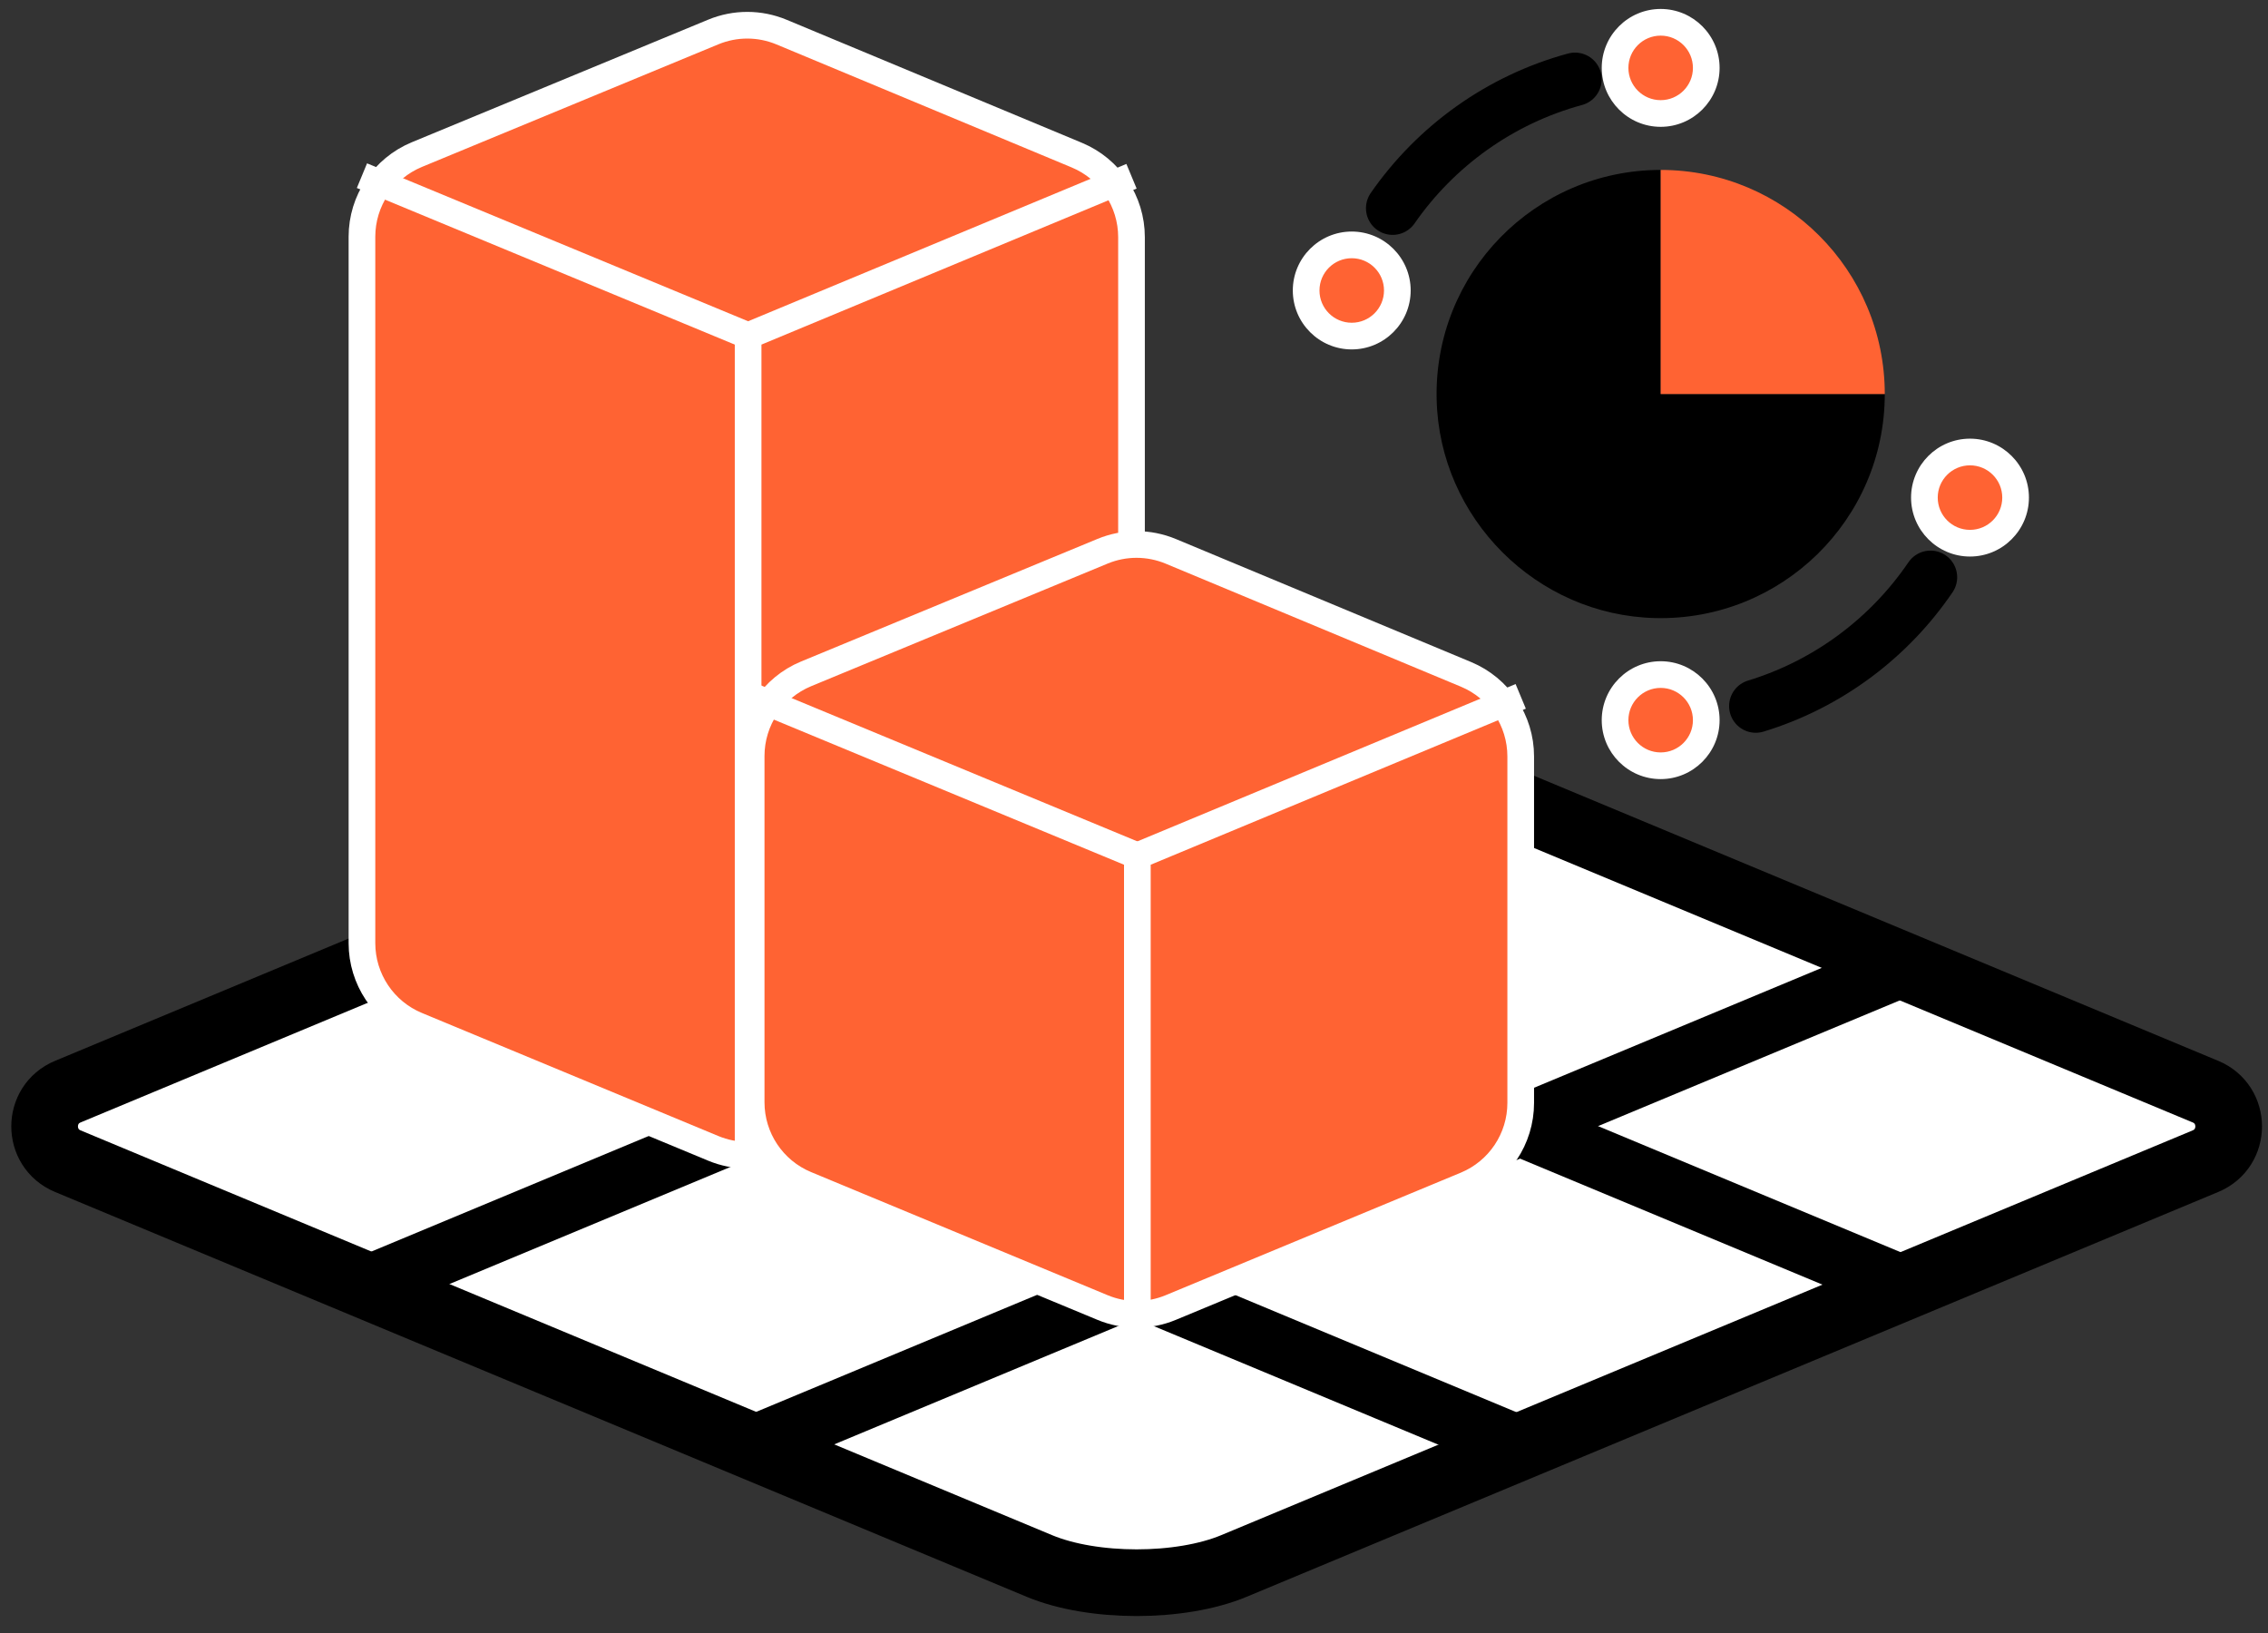
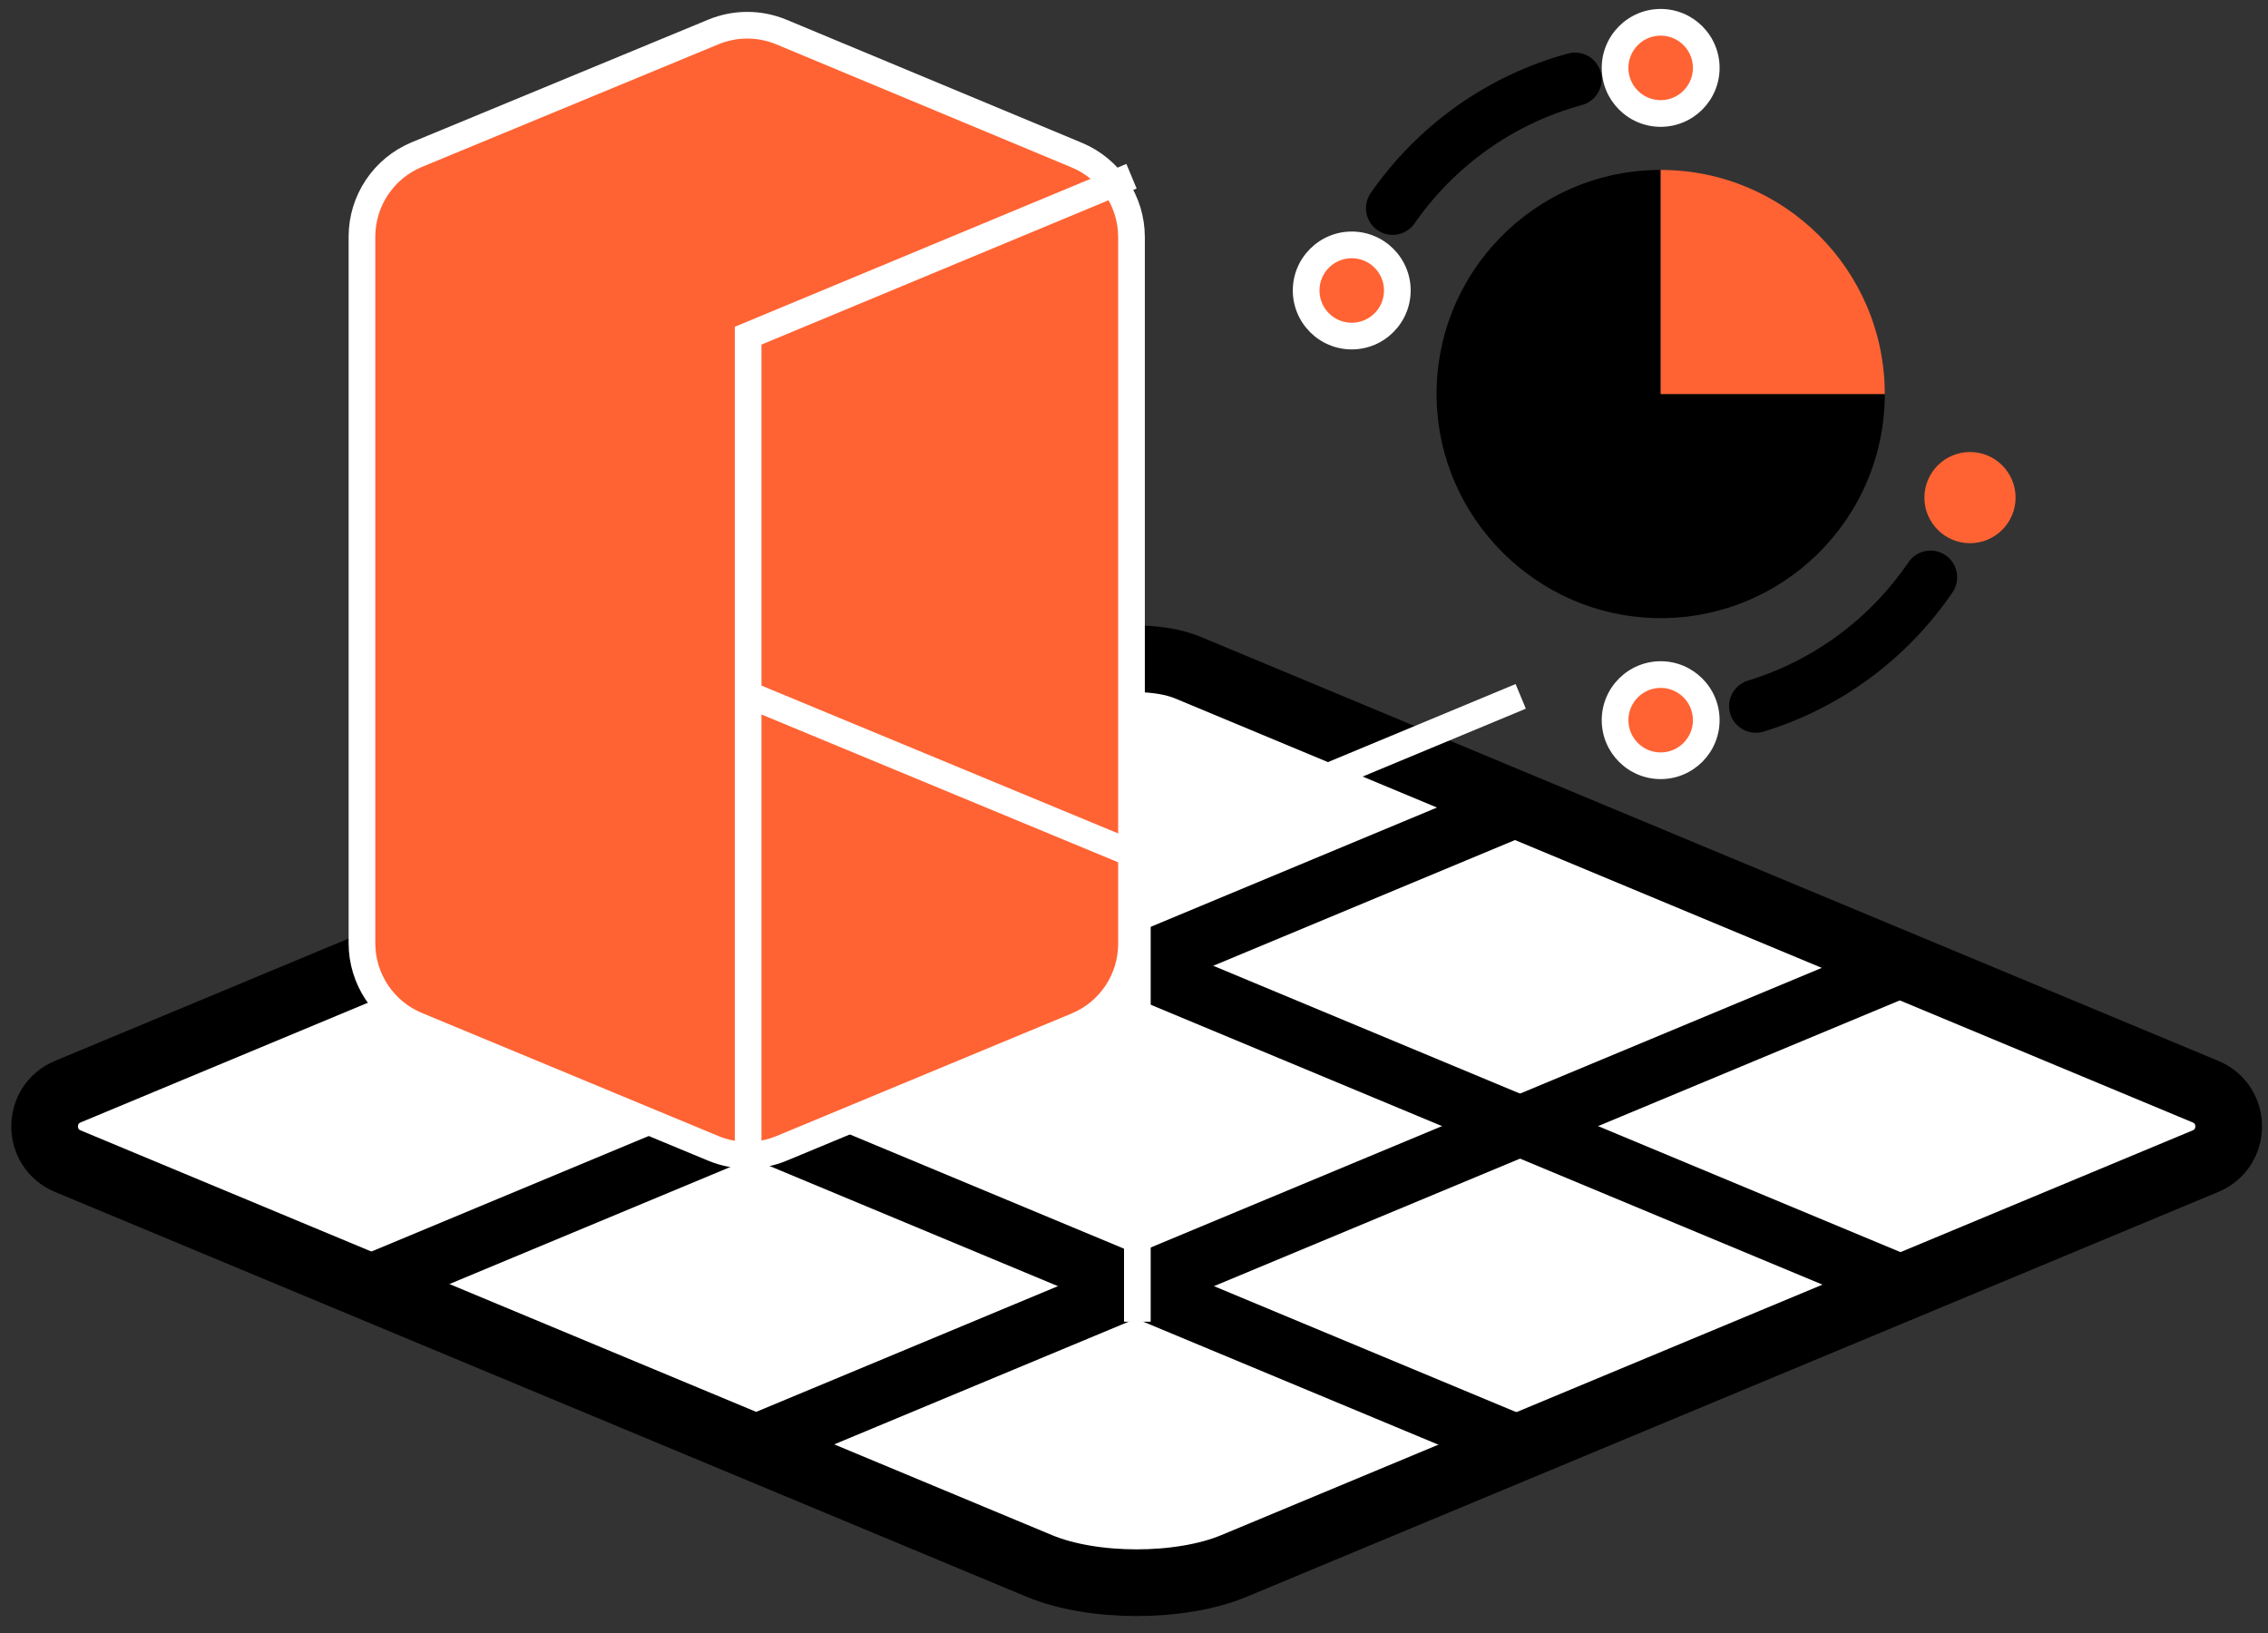
<svg xmlns="http://www.w3.org/2000/svg" width="100" height="72" viewBox="0 0 100 72" fill="none">
  <rect x="0" y="0" width="100" height="72" fill="#333333" stroke="none" />
  <path d="M52.379 29.438L97.245 48.132C98.606 48.699 98.606 50.628 97.245 51.196L54.406 69.045C52.047 70.028 48.187 70.028 45.828 69.045L2.989 51.196C1.627 50.628 1.627 48.699 2.989 48.132L47.855 29.438C49.099 28.919 51.135 28.919 52.379 29.438Z" fill="white" stroke="black" stroke-width="2.94" stroke-linecap="round" stroke-linejoin="round" />
  <path d="M83.924 42.608L33.12 63.776" stroke="black" stroke-width="2.646" stroke-linejoin="round" />
  <path d="M66.928 35.551L16.123 56.72" stroke="black" stroke-width="2.646" stroke-linejoin="round" />
  <path d="M16.235 42.603L67.04 63.772" stroke="black" stroke-width="2.646" stroke-linejoin="round" />
  <path d="M33.159 35.542L83.963 56.71" stroke="black" stroke-width="2.646" stroke-linejoin="round" />
  <path d="M47.473 45.23L34.458 50.633C33.496 51.032 32.414 51.032 31.452 50.633L18.375 45.204C16.912 44.596 15.959 43.168 15.959 41.583V10.439C15.959 8.853 16.914 7.423 18.38 6.816L31.451 1.41C32.414 1.012 33.495 1.013 34.457 1.414L47.477 6.839C48.938 7.447 49.89 8.875 49.89 10.457V41.609C49.89 43.194 48.936 44.622 47.473 45.23Z" fill="#FF6333" stroke="white" stroke-width="1.176" stroke-miterlimit="10" />
  <path d="M32.986 51.257V14.801L49.89 7.771" stroke="white" stroke-width="1.176" stroke-miterlimit="10" />
-   <path d="M32.986 14.801L15.959 7.745" stroke="white" stroke-width="1.176" stroke-miterlimit="10" />
-   <path d="M64.634 52.247L51.62 57.65C50.657 58.05 49.576 58.05 48.614 57.65L35.537 52.221C34.074 51.614 33.12 50.185 33.12 48.601V33.334C33.12 31.747 34.076 30.317 35.542 29.711L48.613 24.305C49.575 23.906 50.657 23.908 51.619 24.308L64.639 29.733C66.1 30.342 67.051 31.769 67.051 33.352V48.627C67.051 50.211 66.098 51.639 64.634 52.247Z" fill="#FF6333" stroke="white" stroke-width="1.176" stroke-miterlimit="10" />
  <path d="M50.148 58.274V37.734L67.051 30.703" stroke="white" stroke-width="1.176" stroke-miterlimit="10" />
  <path d="M50.147 37.733L33.12 30.677" stroke="white" stroke-width="1.176" stroke-miterlimit="10" />
  <path d="M83.103 17.373C83.103 22.91 78.549 27.382 72.983 27.251C67.742 27.128 63.467 22.853 63.344 17.612C63.213 12.046 67.685 7.492 73.222 7.492V17.373H83.103Z" fill="black" />
  <path d="M73.222 17.373V7.492C78.679 7.492 83.103 11.916 83.103 17.373H73.222Z" fill="#FF6333" />
  <path d="M69.445 3.495C66.14 4.392 63.307 6.439 61.404 9.18" stroke="black" stroke-width="2.352" stroke-miterlimit="10" stroke-linecap="round" />
  <path d="M77.415 31.132C80.588 30.166 83.295 28.134 85.119 25.452" stroke="black" stroke-width="2.352" stroke-miterlimit="10" stroke-linecap="round" />
  <path d="M73.222 5.004C72.114 5.004 71.211 4.102 71.211 2.994C71.211 1.885 72.114 0.983 73.222 0.983C74.331 0.983 75.233 1.885 75.233 2.994C75.233 4.102 74.331 5.004 73.222 5.004Z" fill="#FF6333" />
  <path d="M73.222 1.571C74.007 1.571 74.644 2.208 74.644 2.994C74.644 3.779 74.007 4.416 73.222 4.416C72.436 4.416 71.799 3.779 71.799 2.994C71.799 2.208 72.436 1.571 73.222 1.571ZM73.222 0.395C71.789 0.395 70.623 1.561 70.623 2.994C70.623 4.427 71.789 5.592 73.222 5.592C74.654 5.592 75.82 4.427 75.82 2.994C75.82 1.561 74.654 0.395 73.222 0.395Z" fill="white" />
  <path d="M59.601 14.818C58.492 14.818 57.59 13.916 57.59 12.808C57.59 11.699 58.492 10.797 59.601 10.797C60.709 10.797 61.611 11.699 61.611 12.808C61.611 13.916 60.709 14.818 59.601 14.818Z" fill="#FF6333" />
  <path d="M59.6 11.385C60.386 11.385 61.023 12.022 61.023 12.807C61.023 13.593 60.386 14.23 59.6 14.23C58.815 14.23 58.178 13.593 58.178 12.807C58.178 12.022 58.815 11.385 59.6 11.385ZM59.6 10.209C58.168 10.209 57.002 11.375 57.002 12.807C57.002 14.24 58.168 15.406 59.6 15.406C61.033 15.406 62.199 14.24 62.199 12.807C62.199 11.375 61.033 10.209 59.6 10.209Z" fill="white" />
  <path d="M86.861 23.95C85.752 23.95 84.85 23.048 84.85 21.939C84.85 20.831 85.752 19.929 86.861 19.929C87.969 19.929 88.871 20.831 88.871 21.939C88.871 23.048 87.969 23.95 86.861 23.95Z" fill="#FF6333" />
-   <path d="M86.86 20.517C87.646 20.517 88.283 21.154 88.283 21.939C88.283 22.725 87.646 23.362 86.86 23.362C86.075 23.362 85.438 22.725 85.438 21.939C85.438 21.154 86.075 20.517 86.86 20.517ZM86.86 19.341C85.427 19.341 84.262 20.506 84.262 21.939C84.262 23.372 85.427 24.538 86.86 24.538C88.293 24.538 89.459 23.372 89.459 21.939C89.459 20.506 88.293 19.341 86.86 19.341Z" fill="white" />
  <path d="M73.222 33.763C72.114 33.763 71.211 32.861 71.211 31.753C71.211 30.644 72.114 29.742 73.222 29.742C74.331 29.742 75.233 30.644 75.233 31.753C75.233 32.861 74.331 33.763 73.222 33.763Z" fill="#FF6333" />
  <path d="M73.222 30.33C74.007 30.33 74.644 30.967 74.644 31.753C74.644 32.538 74.007 33.175 73.222 33.175C72.436 33.175 71.799 32.538 71.799 31.753C71.799 30.967 72.436 30.33 73.222 30.33ZM73.222 29.154C71.789 29.154 70.623 30.32 70.623 31.753C70.623 33.186 71.789 34.351 73.222 34.351C74.654 34.351 75.82 33.186 75.82 31.753C75.82 30.32 74.654 29.154 73.222 29.154Z" fill="white" />
</svg>